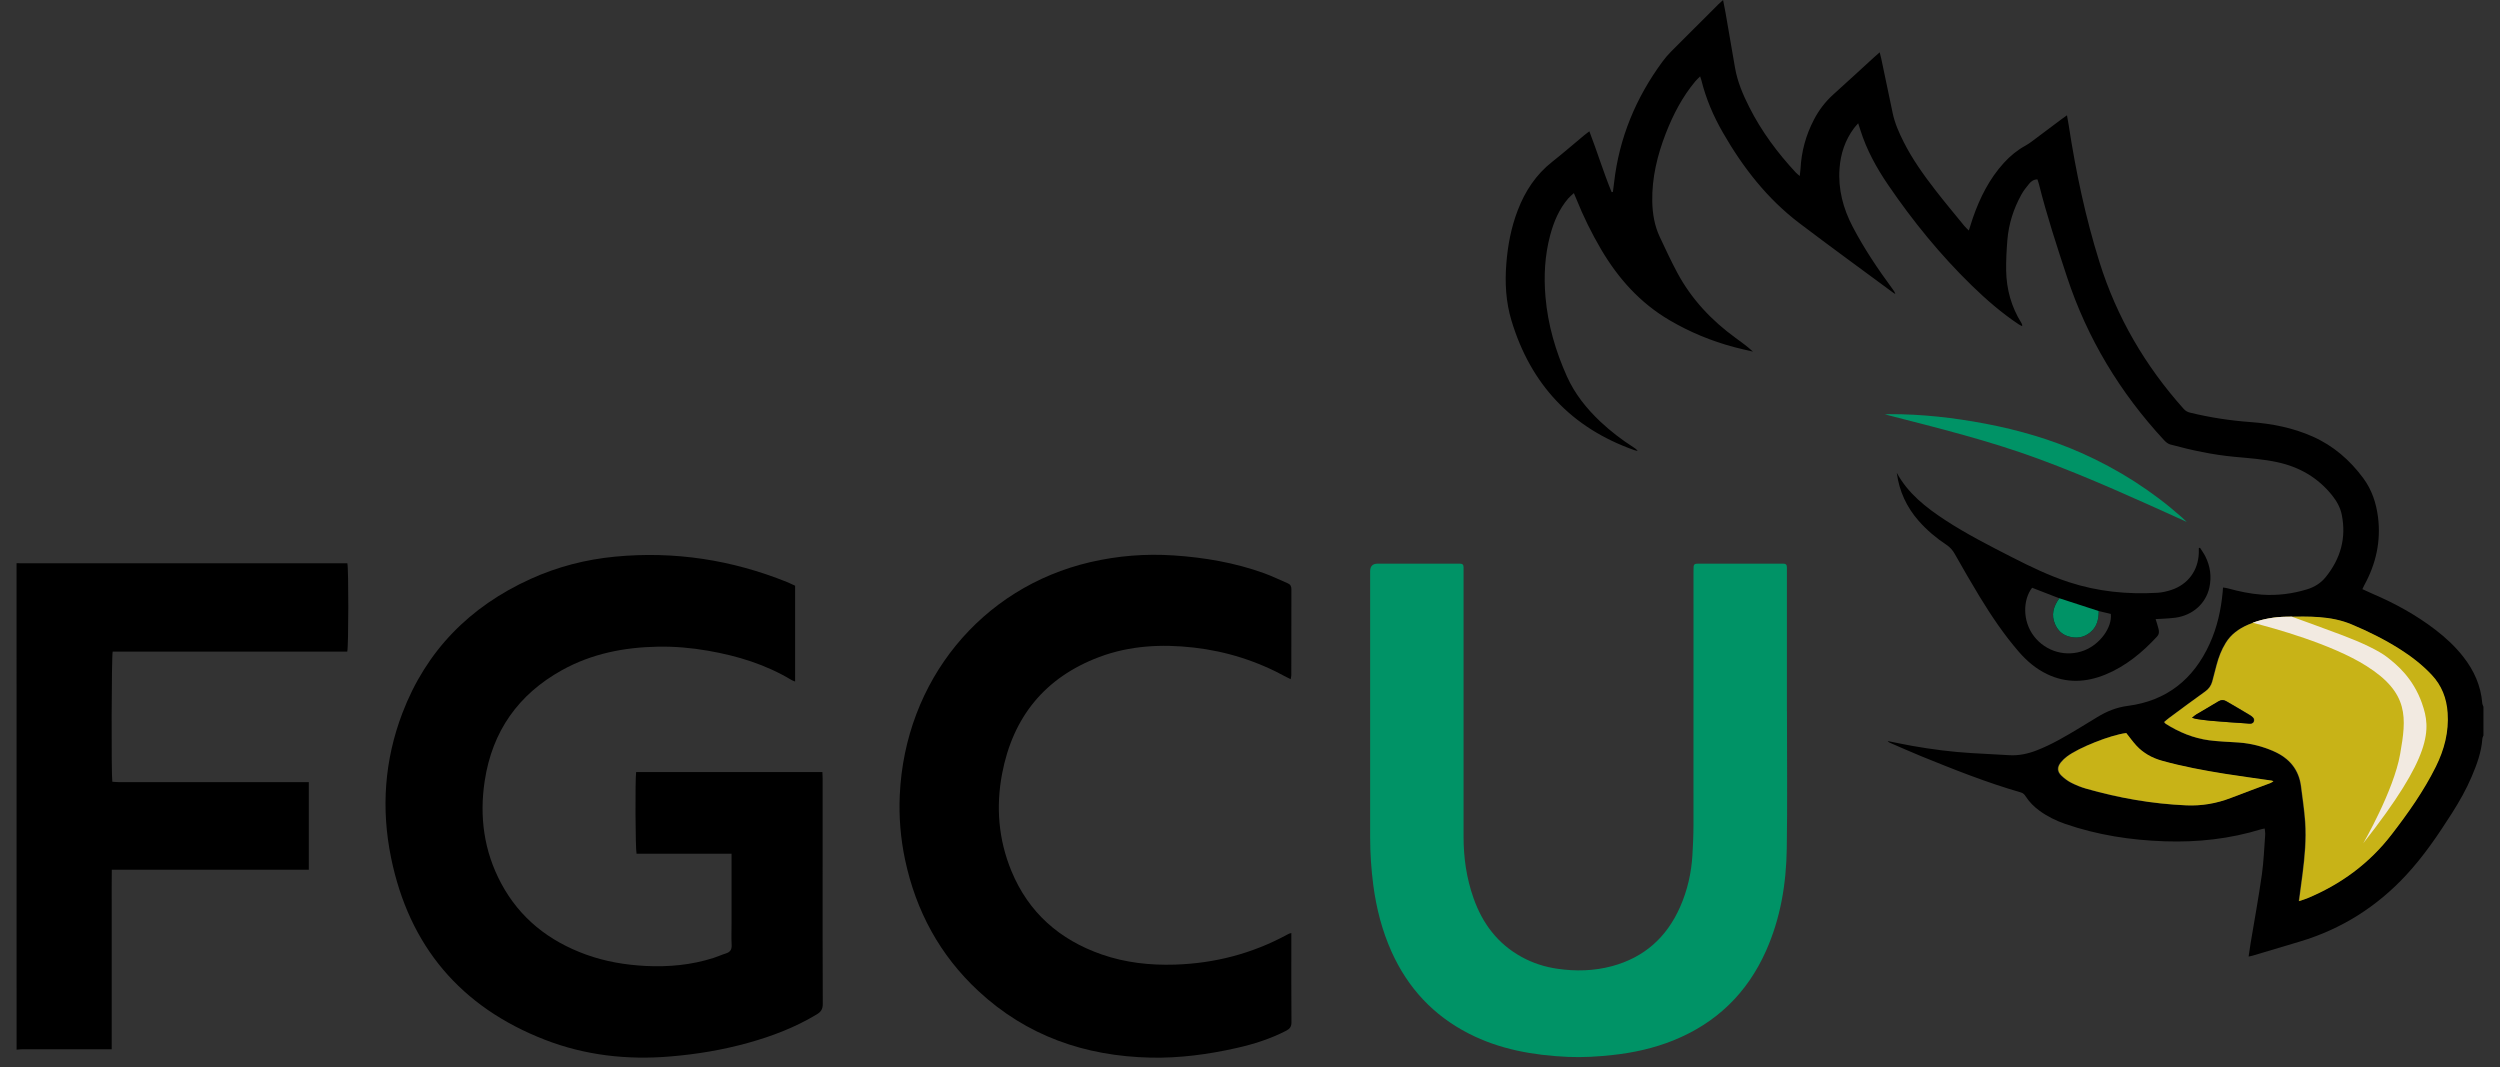
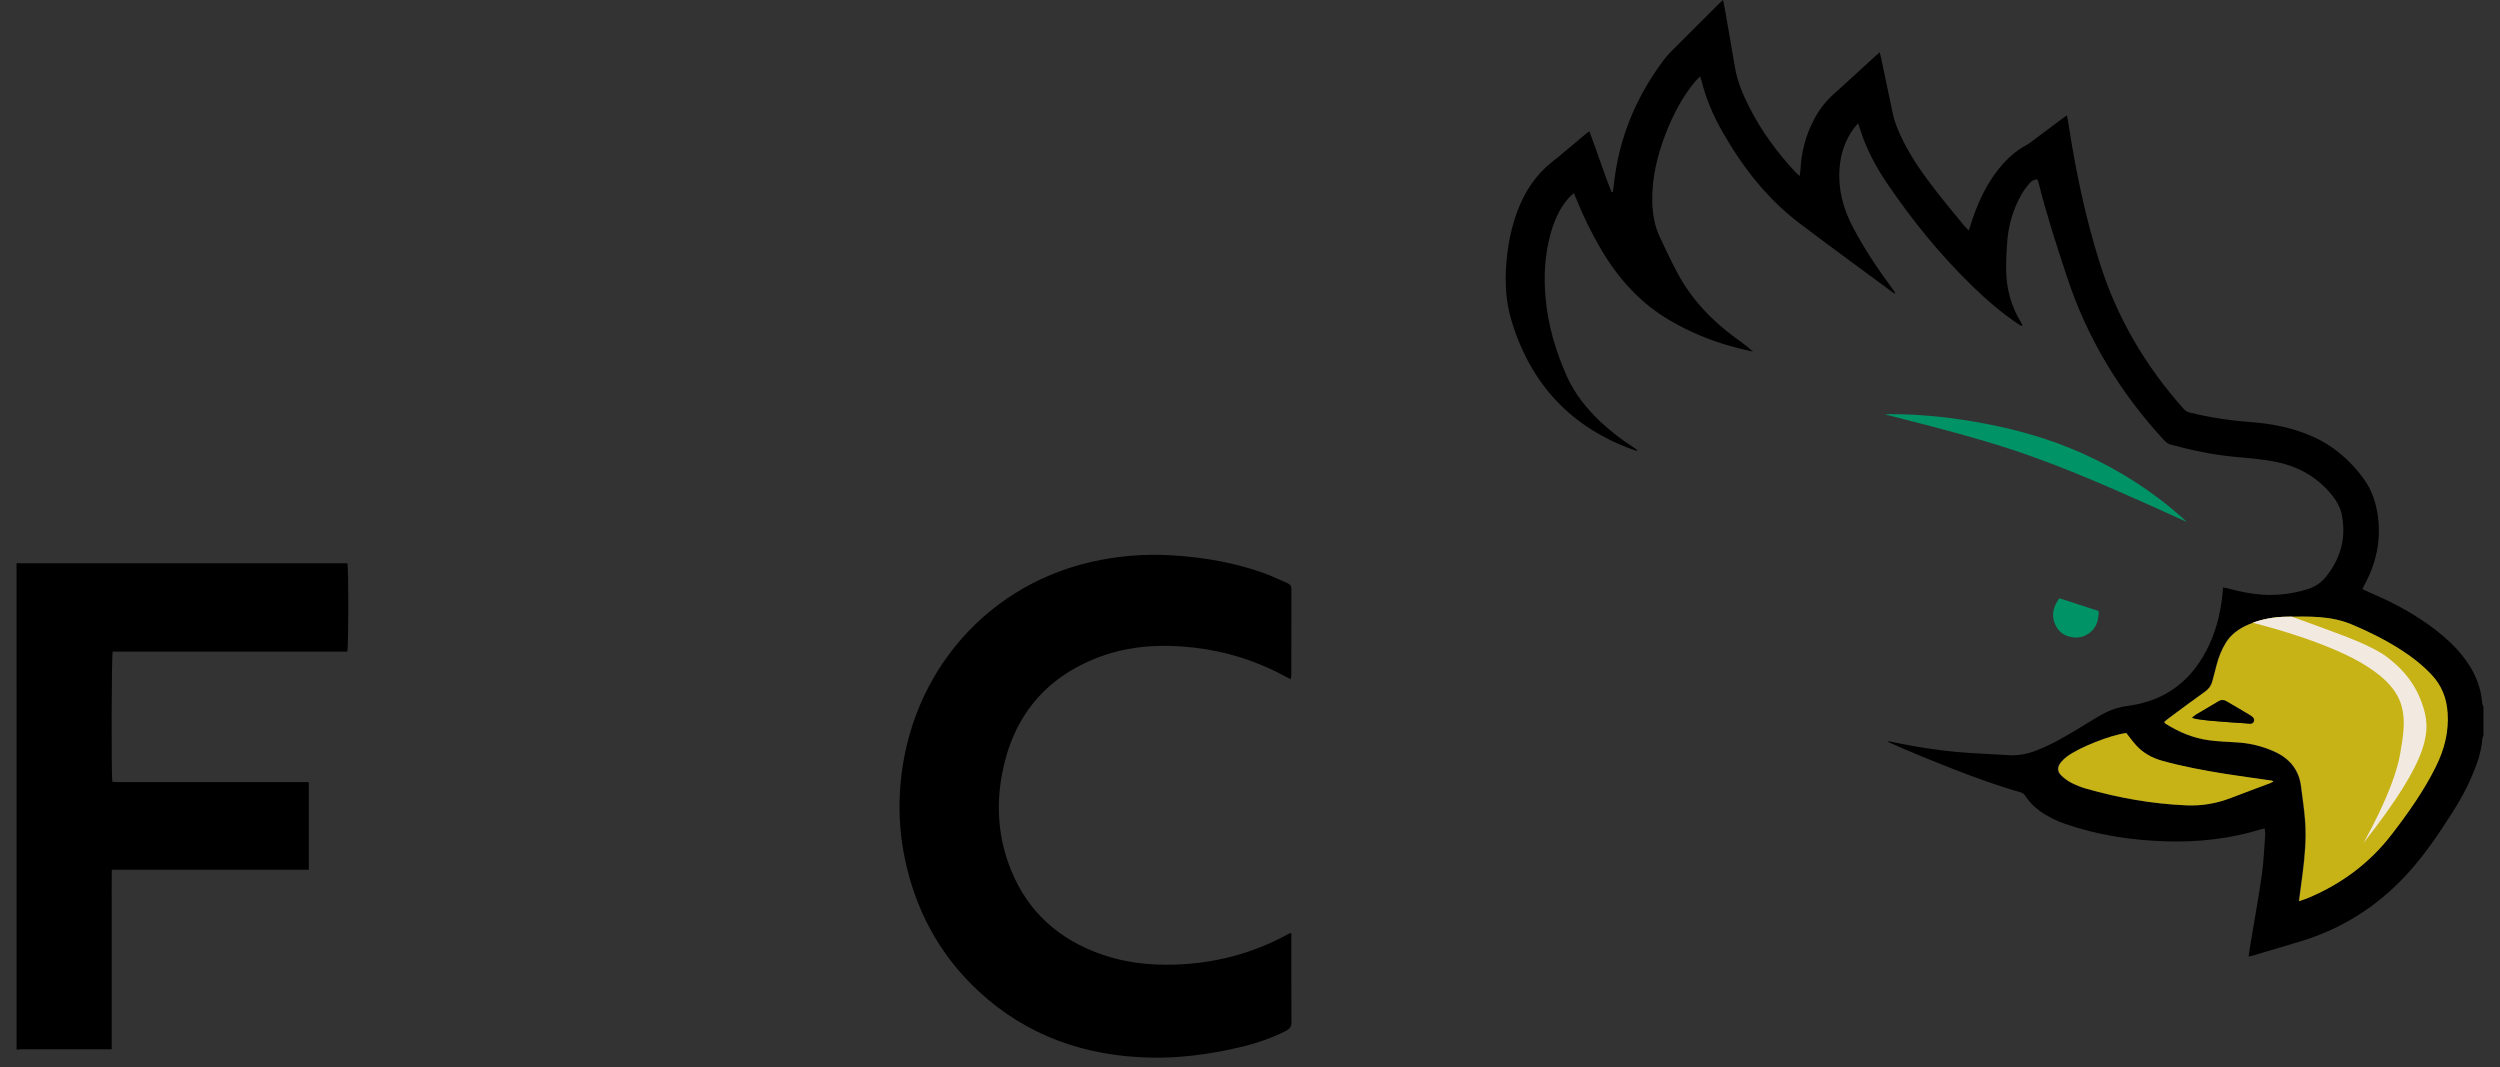
<svg xmlns="http://www.w3.org/2000/svg" width="82" height="35" viewBox="0 0 82 35" fill="none">
  <rect x="0" y="0" width="82" height="35" fill="#333333" stroke="none" />
  <g clip-path="url(#clip0_1481_40966)">
    <path d="M81.46 24.116C81.446 24.155 81.424 24.194 81.421 24.234C81.39 24.67 81.241 25.074 81.072 25.471C80.894 25.892 80.669 26.287 80.424 26.672C79.97 27.385 79.496 28.085 78.919 28.706C77.958 29.742 76.801 30.473 75.443 30.881C74.928 31.036 74.411 31.19 73.895 31.343C73.857 31.355 73.817 31.361 73.754 31.375C73.778 31.218 73.797 31.077 73.82 30.937C73.945 30.188 74.082 29.441 74.189 28.688C74.25 28.257 74.265 27.819 74.298 27.383C74.303 27.32 74.289 27.255 74.283 27.176C74.232 27.186 74.197 27.19 74.165 27.2C73.136 27.517 72.08 27.631 71.007 27.595C69.889 27.558 68.791 27.389 67.73 27.021C67.435 26.918 67.156 26.781 66.902 26.597C66.721 26.465 66.563 26.31 66.442 26.121C66.402 26.058 66.358 26.013 66.282 25.991C65.17 25.671 64.097 25.243 63.028 24.809C62.678 24.667 62.335 24.512 61.988 24.363C61.962 24.352 61.937 24.336 61.917 24.306C62.185 24.36 62.452 24.417 62.721 24.465C63.364 24.579 64.011 24.662 64.663 24.701C65.076 24.726 65.489 24.744 65.901 24.77C66.218 24.79 66.52 24.723 66.812 24.609C67.306 24.416 67.759 24.147 68.21 23.875C68.404 23.757 68.599 23.638 68.793 23.52C69.101 23.332 69.42 23.201 69.791 23.153C71.068 22.987 71.951 22.278 72.478 21.114C72.724 20.574 72.85 20.004 72.904 19.416C72.908 19.375 72.911 19.333 72.915 19.27C72.975 19.28 73.025 19.285 73.073 19.298C73.437 19.397 73.804 19.477 74.183 19.504C74.691 19.54 75.188 19.478 75.672 19.33C75.911 19.258 76.123 19.126 76.281 18.931C76.768 18.331 76.964 17.65 76.81 16.884C76.762 16.645 76.646 16.438 76.493 16.247C76.027 15.667 75.424 15.318 74.702 15.161C74.238 15.06 73.766 15.028 73.295 14.984C72.577 14.918 71.876 14.766 71.183 14.578C71.108 14.558 71.037 14.497 70.982 14.438C69.537 12.879 68.462 11.101 67.795 9.076C67.466 8.076 67.137 7.076 66.881 6.053C66.867 5.997 66.847 5.942 66.828 5.883C66.702 5.885 66.621 5.949 66.557 6.026C66.462 6.14 66.368 6.259 66.297 6.39C66.043 6.851 65.885 7.346 65.842 7.872C65.815 8.205 65.797 8.541 65.802 8.875C65.812 9.491 65.973 10.068 66.302 10.595C66.318 10.62 66.33 10.647 66.328 10.699C66.287 10.677 66.242 10.658 66.203 10.632C65.648 10.26 65.146 9.825 64.669 9.36C63.64 8.358 62.738 7.248 61.929 6.062C61.55 5.506 61.227 4.92 61.023 4.274C61.001 4.207 60.979 4.139 60.948 4.044C60.891 4.11 60.847 4.156 60.809 4.207C60.52 4.598 60.372 5.04 60.337 5.523C60.286 6.206 60.454 6.838 60.77 7.441C61.146 8.159 61.597 8.829 62.077 9.481C62.112 9.528 62.147 9.575 62.167 9.642C62.149 9.632 62.13 9.625 62.114 9.613C61.083 8.852 60.046 8.098 59.024 7.323C57.967 6.522 57.168 5.494 56.512 4.351C56.201 3.81 55.955 3.239 55.805 2.63C55.797 2.596 55.783 2.564 55.764 2.505C55.703 2.567 55.651 2.614 55.606 2.667C55.179 3.179 54.877 3.762 54.637 4.379C54.36 5.093 54.181 5.829 54.194 6.601C54.201 7.006 54.267 7.401 54.44 7.77C54.626 8.165 54.809 8.562 55.016 8.947C55.48 9.812 56.137 10.51 56.929 11.085C57.121 11.225 57.315 11.364 57.497 11.533C57.292 11.484 57.086 11.441 56.882 11.386C56.132 11.186 55.421 10.892 54.752 10.498C53.791 9.932 53.078 9.132 52.518 8.183C52.205 7.65 51.933 7.098 51.703 6.524C51.681 6.469 51.657 6.414 51.623 6.334C51.552 6.401 51.487 6.451 51.436 6.511C51.138 6.86 50.964 7.273 50.847 7.71C50.669 8.377 50.633 9.053 50.692 9.74C50.77 10.651 51.022 11.513 51.394 12.344C51.654 12.923 52.041 13.405 52.499 13.836C52.832 14.148 53.193 14.425 53.578 14.671C53.627 14.703 53.676 14.735 53.716 14.791C53.681 14.783 53.644 14.778 53.611 14.766C51.539 14.036 50.205 12.603 49.575 10.511C49.392 9.903 49.357 9.276 49.408 8.644C49.455 8.044 49.566 7.459 49.783 6.895C50.023 6.269 50.38 5.726 50.914 5.306C51.272 5.024 51.615 4.724 51.965 4.434C52.015 4.392 52.067 4.355 52.131 4.306C52.39 4.978 52.594 5.653 52.861 6.301C52.875 6.3 52.888 6.298 52.903 6.296C52.916 6.194 52.93 6.092 52.942 5.99C53.109 4.521 53.657 3.205 54.531 2.019C54.615 1.904 54.71 1.794 54.811 1.692C55.326 1.173 55.844 0.658 56.362 0.142C56.404 0.1 56.449 0.061 56.517 0C56.547 0.154 56.575 0.284 56.597 0.415C56.702 1.017 56.806 1.617 56.908 2.219C56.987 2.679 57.168 3.102 57.376 3.514C57.775 4.306 58.3 5.011 58.902 5.659C58.933 5.693 58.971 5.721 59.032 5.773C59.042 5.676 59.053 5.608 59.057 5.539C59.086 4.968 59.233 4.43 59.498 3.923C59.659 3.613 59.868 3.338 60.129 3.102C60.574 2.701 61.015 2.294 61.457 1.89C61.514 1.838 61.574 1.788 61.654 1.716C61.675 1.803 61.693 1.869 61.708 1.936C61.832 2.527 61.956 3.119 62.08 3.71C62.15 4.047 62.29 4.358 62.444 4.663C62.729 5.227 63.095 5.739 63.48 6.236C63.788 6.634 64.112 7.02 64.429 7.409C64.469 7.458 64.517 7.5 64.577 7.561C64.627 7.404 64.667 7.274 64.711 7.145C64.942 6.483 65.251 5.866 65.727 5.342C65.934 5.115 66.169 4.922 66.44 4.774C66.508 4.736 66.573 4.692 66.635 4.646C66.967 4.399 67.296 4.15 67.628 3.902C67.675 3.867 67.724 3.834 67.797 3.782C67.819 3.904 67.838 4.006 67.854 4.108C68.086 5.63 68.404 7.133 68.865 8.604C69.431 10.409 70.365 12.003 71.624 13.411C71.684 13.478 71.75 13.514 71.835 13.535C72.487 13.694 73.148 13.795 73.819 13.844C74.521 13.896 75.207 14.03 75.854 14.318C76.534 14.62 77.077 15.091 77.515 15.684C77.796 16.063 77.94 16.498 77.999 16.964C78.098 17.758 77.931 18.498 77.548 19.195C77.528 19.231 77.511 19.27 77.486 19.324C77.604 19.378 77.716 19.431 77.829 19.48C78.559 19.793 79.25 20.172 79.881 20.656C80.22 20.916 80.531 21.205 80.795 21.542C81.147 21.991 81.372 22.49 81.418 23.064C81.421 23.104 81.443 23.141 81.457 23.18V24.114L81.46 24.116ZM75.395 29.559C75.504 29.521 75.589 29.497 75.669 29.464C76.77 29.005 77.701 28.323 78.431 27.374C78.973 26.671 79.484 25.948 79.881 25.151C80.158 24.593 80.312 24.012 80.269 23.383C80.236 22.906 80.077 22.488 79.746 22.136C79.435 21.806 79.08 21.533 78.7 21.292C78.198 20.973 77.667 20.709 77.118 20.48C76.436 20.195 75.709 20.22 74.993 20.229C74.559 20.235 74.127 20.316 73.719 20.494C73.419 20.626 73.169 20.805 72.995 21.086C72.854 21.312 72.762 21.557 72.693 21.813C72.645 21.992 72.6 22.173 72.552 22.352C72.515 22.489 72.441 22.595 72.321 22.681C71.921 22.966 71.528 23.26 71.133 23.551C71.078 23.592 71.028 23.639 70.973 23.684C71.001 23.716 71.01 23.733 71.024 23.741C71.46 24.017 71.929 24.212 72.441 24.282C72.766 24.326 73.097 24.331 73.424 24.356C73.822 24.386 74.202 24.482 74.568 24.643C75.071 24.866 75.391 25.232 75.462 25.789C75.512 26.18 75.571 26.571 75.599 26.964C75.639 27.533 75.585 28.1 75.513 28.665C75.478 28.949 75.438 29.233 75.394 29.559H75.395ZM69.725 24.045C69.213 24.109 68.17 24.521 67.78 24.817C67.709 24.87 67.643 24.933 67.586 25.002C67.456 25.16 67.459 25.309 67.607 25.448C67.701 25.537 67.81 25.618 67.925 25.677C68.079 25.755 68.242 25.821 68.408 25.869C69.482 26.176 70.576 26.368 71.693 26.417C72.197 26.439 72.682 26.357 73.152 26.175C73.582 26.01 74.015 25.851 74.447 25.689C74.48 25.676 74.51 25.653 74.551 25.63C74.522 25.615 74.512 25.607 74.501 25.605C73.985 25.53 73.469 25.463 72.955 25.381C72.263 25.27 71.575 25.142 70.898 24.954C70.573 24.863 70.287 24.707 70.058 24.459C69.941 24.333 69.84 24.19 69.725 24.046V24.045Z" fill="black" />
    <path d="M0.543 18.473C0.627 18.474 0.711 18.476 0.795 18.476C4.252 18.476 7.709 18.476 11.166 18.476C11.243 18.476 11.32 18.476 11.393 18.476C11.437 18.649 11.434 21.214 11.39 21.373H3.696C3.658 21.523 3.648 25.406 3.684 25.641C3.761 25.645 3.842 25.655 3.924 25.655C5.907 25.656 7.89 25.655 9.874 25.655H10.129V28.527H3.667C3.66 28.932 3.665 29.319 3.664 29.705C3.664 30.095 3.664 30.483 3.664 30.873V34.415C3.575 34.415 3.505 34.415 3.436 34.415C2.543 34.415 1.65 34.415 0.757 34.415C0.686 34.415 0.615 34.424 0.544 34.429C0.543 29.112 0.543 23.792 0.543 18.473Z" fill="black" />
-     <path d="M23.994 28.003H20.879C20.84 27.855 20.831 25.556 20.865 25.323H26.975C26.977 25.387 26.982 25.456 26.982 25.525C26.982 26.489 26.982 27.454 26.982 28.418C26.982 29.922 26.979 31.425 26.987 32.929C26.987 33.096 26.932 33.186 26.793 33.27C26.09 33.695 25.332 33.985 24.545 34.204C23.707 34.438 22.853 34.58 21.985 34.652C20.572 34.771 19.192 34.617 17.872 34.104C15.11 33.032 13.417 31.031 12.826 28.128C12.498 26.521 12.611 24.93 13.197 23.393C13.979 21.342 15.41 19.893 17.401 18.99C18.286 18.588 19.216 18.349 20.183 18.257C22.127 18.073 24.003 18.362 25.812 19.09C25.9 19.126 25.986 19.169 26.08 19.212V22.354C26.037 22.337 26 22.328 25.968 22.308C25.12 21.796 24.191 21.512 23.223 21.344C22.679 21.249 22.13 21.201 21.578 21.211C20.472 21.231 19.411 21.439 18.435 21.98C16.999 22.776 16.147 23.986 15.899 25.61C15.72 26.785 15.873 27.916 16.437 28.972C17.05 30.12 18.008 30.869 19.219 31.309C19.848 31.537 20.5 31.648 21.169 31.683C21.93 31.721 22.677 31.653 23.404 31.42C23.54 31.377 23.671 31.315 23.808 31.273C23.948 31.229 24.006 31.149 23.998 30.997C23.985 30.758 23.995 30.518 23.995 30.279C23.995 29.607 23.995 28.937 23.995 28.265C23.995 28.189 23.995 28.113 23.995 28.003L23.994 28.003Z" fill="black" />
-     <path d="M58.612 23.321C58.612 24.824 58.629 26.328 58.606 27.831C58.589 28.988 58.402 30.119 57.926 31.187C57.307 32.578 56.292 33.56 54.879 34.128C54.247 34.381 53.59 34.528 52.914 34.602C52.419 34.657 51.924 34.688 51.426 34.666C50.293 34.614 49.191 34.422 48.168 33.897C47.01 33.302 46.176 32.401 45.643 31.217C45.33 30.518 45.142 29.785 45.043 29.026C44.976 28.509 44.941 27.991 44.941 27.47C44.941 24.558 44.941 21.647 44.941 18.736C44.941 18.571 45.023 18.489 45.186 18.488C46.043 18.488 46.9 18.488 47.757 18.488C47.799 18.488 47.841 18.49 47.883 18.488C47.964 18.486 48.006 18.521 48.005 18.605C48.004 18.665 48.005 18.725 48.005 18.785C48.005 21.672 48.005 24.56 48.005 27.447C48.005 28.134 48.101 28.807 48.331 29.457C48.624 30.289 49.123 30.956 49.908 31.387C50.274 31.589 50.667 31.715 51.078 31.775C51.682 31.863 52.284 31.849 52.877 31.689C53.931 31.404 54.663 30.747 55.103 29.758C55.346 29.211 55.478 28.635 55.512 28.038C55.531 27.716 55.546 27.392 55.546 27.07C55.548 24.296 55.547 21.523 55.547 18.749C55.547 18.471 55.537 18.488 55.815 18.488C56.66 18.488 57.505 18.488 58.35 18.488C58.398 18.488 58.446 18.49 58.494 18.488C58.579 18.487 58.612 18.531 58.61 18.611C58.609 18.659 58.61 18.707 58.61 18.755C58.61 20.277 58.61 21.798 58.61 23.32H58.609L58.612 23.321Z" fill="#009366" />
    <path d="M42.356 30.604V30.797C42.356 31.707 42.352 32.617 42.36 33.528C42.361 33.671 42.309 33.743 42.19 33.806C41.67 34.075 41.118 34.25 40.55 34.377C39.624 34.585 38.684 34.711 37.735 34.69C35.593 34.642 33.678 33.981 32.089 32.504C30.826 31.329 30.043 29.881 29.686 28.198C29.538 27.497 29.48 26.788 29.513 26.073C29.684 22.339 32.173 19.271 35.766 18.437C36.664 18.229 37.573 18.157 38.495 18.218C39.51 18.285 40.503 18.456 41.461 18.801C41.724 18.896 41.978 19.022 42.236 19.131C42.324 19.169 42.358 19.227 42.358 19.326C42.355 20.266 42.356 21.207 42.355 22.147C42.355 22.186 42.343 22.226 42.334 22.277C42.279 22.25 42.236 22.232 42.196 22.209C41.245 21.686 40.229 21.362 39.153 21.24C38.099 21.121 37.056 21.174 36.053 21.551C34.27 22.223 33.223 23.519 32.869 25.377C32.662 26.467 32.75 27.539 33.174 28.568C33.737 29.934 34.753 30.825 36.139 31.307C36.919 31.578 37.724 31.665 38.545 31.639C39.841 31.597 41.064 31.281 42.206 30.663C42.232 30.649 42.259 30.635 42.286 30.622C42.296 30.617 42.309 30.616 42.355 30.604L42.356 30.604Z" fill="black" />
-     <path d="M62.216 15.511C62.585 16.188 63.169 16.643 63.793 17.053C64.501 17.517 65.254 17.899 66.005 18.283C66.607 18.591 67.216 18.884 67.861 19.095C68.808 19.405 69.778 19.5 70.767 19.443C70.921 19.434 71.076 19.397 71.222 19.349C71.77 19.167 72.104 18.708 72.121 18.133C72.122 18.082 72.121 18.03 72.121 17.979C72.133 17.975 72.146 17.969 72.159 17.965C72.217 18.058 72.284 18.147 72.333 18.245C72.498 18.572 72.545 18.915 72.467 19.274C72.35 19.797 71.925 20.179 71.359 20.26C71.212 20.281 71.061 20.286 70.912 20.296C70.848 20.301 70.785 20.302 70.705 20.306C70.741 20.428 70.776 20.529 70.801 20.632C70.823 20.721 70.821 20.803 70.749 20.881C70.268 21.401 69.731 21.845 69.071 22.12C68.428 22.387 67.782 22.419 67.141 22.11C66.779 21.936 66.478 21.68 66.218 21.379C65.73 20.816 65.316 20.2 64.929 19.565C64.649 19.105 64.382 18.638 64.116 18.169C64.047 18.045 63.961 17.948 63.843 17.87C63.507 17.648 63.201 17.39 62.934 17.086C62.536 16.634 62.294 16.11 62.215 15.51L62.216 15.511ZM66.654 19.277C66.353 19.663 66.329 20.366 66.714 20.868C67.102 21.375 67.778 21.566 68.371 21.331C68.882 21.128 69.283 20.582 69.235 20.137C69.114 20.108 68.988 20.078 68.836 20.042C68.838 20.324 68.774 20.567 68.557 20.744C68.338 20.923 68.091 20.949 67.831 20.869C67.631 20.808 67.493 20.669 67.408 20.48C67.272 20.177 67.344 19.898 67.545 19.624C67.232 19.503 66.94 19.39 66.654 19.279V19.277Z" fill="black" />
    <path d="M71.726 17.119C70.124 16.394 68.525 15.663 66.874 15.054C65.228 14.446 63.526 14.029 61.824 13.591C61.871 13.589 61.917 13.584 61.963 13.584C63.026 13.58 64.078 13.699 65.12 13.897C66.205 14.103 67.261 14.409 68.272 14.858C69.479 15.395 70.581 16.097 71.57 16.973C71.624 17.021 71.674 17.072 71.726 17.12V17.119Z" fill="#009366" />
    <path d="M75.409 29.557C75.453 29.232 75.492 28.948 75.528 28.663C75.6 28.099 75.653 27.532 75.614 26.963C75.586 26.57 75.527 26.178 75.477 25.788C75.405 25.231 75.086 24.864 74.583 24.642C74.218 24.481 73.837 24.384 73.439 24.354C73.111 24.33 72.78 24.324 72.456 24.28C71.945 24.21 71.475 24.016 71.039 23.74C71.025 23.731 71.016 23.714 70.988 23.683C71.043 23.637 71.092 23.59 71.148 23.55C71.543 23.258 71.937 22.964 72.336 22.679C72.456 22.594 72.53 22.487 72.567 22.35C72.615 22.171 72.66 21.991 72.708 21.812C72.776 21.556 72.869 21.31 73.01 21.084C73.184 20.804 73.434 20.625 73.734 20.493C74.142 20.314 74.574 20.234 75.008 20.228C75.724 20.218 76.451 20.193 77.133 20.479C77.681 20.708 78.212 20.972 78.715 21.29C79.095 21.531 79.45 21.804 79.76 22.134C80.092 22.487 80.251 22.905 80.283 23.382C80.326 24.01 80.173 24.591 79.896 25.149C79.499 25.947 78.988 26.67 78.446 27.373C77.716 28.321 76.785 29.004 75.684 29.463C75.603 29.497 75.519 29.521 75.41 29.557H75.409ZM71.908 23.541C71.979 23.562 72.017 23.577 72.056 23.582C72.21 23.604 72.364 23.627 72.519 23.64C72.912 23.673 73.306 23.703 73.7 23.727C73.784 23.733 73.903 23.763 73.934 23.653C73.963 23.553 73.865 23.494 73.79 23.448C73.54 23.296 73.285 23.15 73.032 23.002C72.94 22.948 72.856 22.954 72.764 23.011C72.529 23.155 72.289 23.29 72.053 23.431C72.01 23.457 71.974 23.492 71.909 23.541H71.908Z" fill="#C8B317" />
    <path d="M69.744 24.044C69.86 24.188 69.96 24.331 70.077 24.457C70.306 24.705 70.593 24.861 70.918 24.952C71.594 25.14 72.282 25.268 72.974 25.379C73.488 25.461 74.005 25.529 74.52 25.604C74.53 25.605 74.541 25.613 74.57 25.628C74.53 25.651 74.5 25.674 74.466 25.687C74.034 25.849 73.601 26.008 73.171 26.174C72.701 26.355 72.216 26.437 71.712 26.415C70.595 26.366 69.501 26.174 68.428 25.867C68.261 25.82 68.099 25.753 67.944 25.675C67.829 25.616 67.72 25.535 67.626 25.446C67.478 25.307 67.476 25.159 67.606 25C67.662 24.931 67.729 24.869 67.8 24.815C68.189 24.519 69.232 24.107 69.744 24.043V24.044Z" fill="#C8B317" />
    <path d="M71.895 23.542C71.959 23.492 71.996 23.457 72.039 23.432C72.276 23.291 72.516 23.155 72.75 23.011C72.843 22.954 72.927 22.948 73.018 23.002C73.271 23.151 73.525 23.296 73.776 23.448C73.851 23.494 73.95 23.554 73.92 23.654C73.889 23.764 73.77 23.733 73.687 23.728C73.293 23.704 72.899 23.673 72.505 23.641C72.35 23.628 72.197 23.604 72.042 23.582C72.003 23.577 71.966 23.562 71.894 23.542H71.895Z" fill="black" />
-     <path d="M67.409 20.479C67.493 20.669 67.632 20.808 67.831 20.869C68.091 20.949 68.339 20.922 68.558 20.743C68.775 20.566 68.838 20.324 68.837 20.042L67.547 19.623C67.345 19.898 67.274 20.176 67.409 20.479L67.409 20.479Z" fill="#009366" />
+     <path d="M67.409 20.479C67.493 20.669 67.632 20.808 67.831 20.869C68.091 20.949 68.339 20.922 68.558 20.743C68.775 20.566 68.838 20.324 68.837 20.042L67.547 19.623C67.345 19.898 67.274 20.176 67.409 20.479Z" fill="#009366" />
    <path d="M79.444 23.075C79.144 22.226 78.605 21.797 78.316 21.568C78.027 21.338 77.447 21.069 76.838 20.839C76.338 20.65 75.468 20.334 75.172 20.227C75.112 20.227 75.051 20.228 74.991 20.229C74.616 20.234 74.244 20.295 73.887 20.426C74.571 20.599 76.477 21.122 77.616 21.842C79.024 22.73 78.934 23.539 78.724 24.737C78.514 25.935 77.516 27.658 77.516 27.658C79.782 24.777 79.742 23.923 79.443 23.075H79.444Z" fill="#F2EAE1" />
  </g>
  <defs>
    <clipPath id="clip0_1481_40966">
      <rect width="80.911" height="34.692" fill="white" transform="translate(0.543)" />
    </clipPath>
  </defs>
</svg>